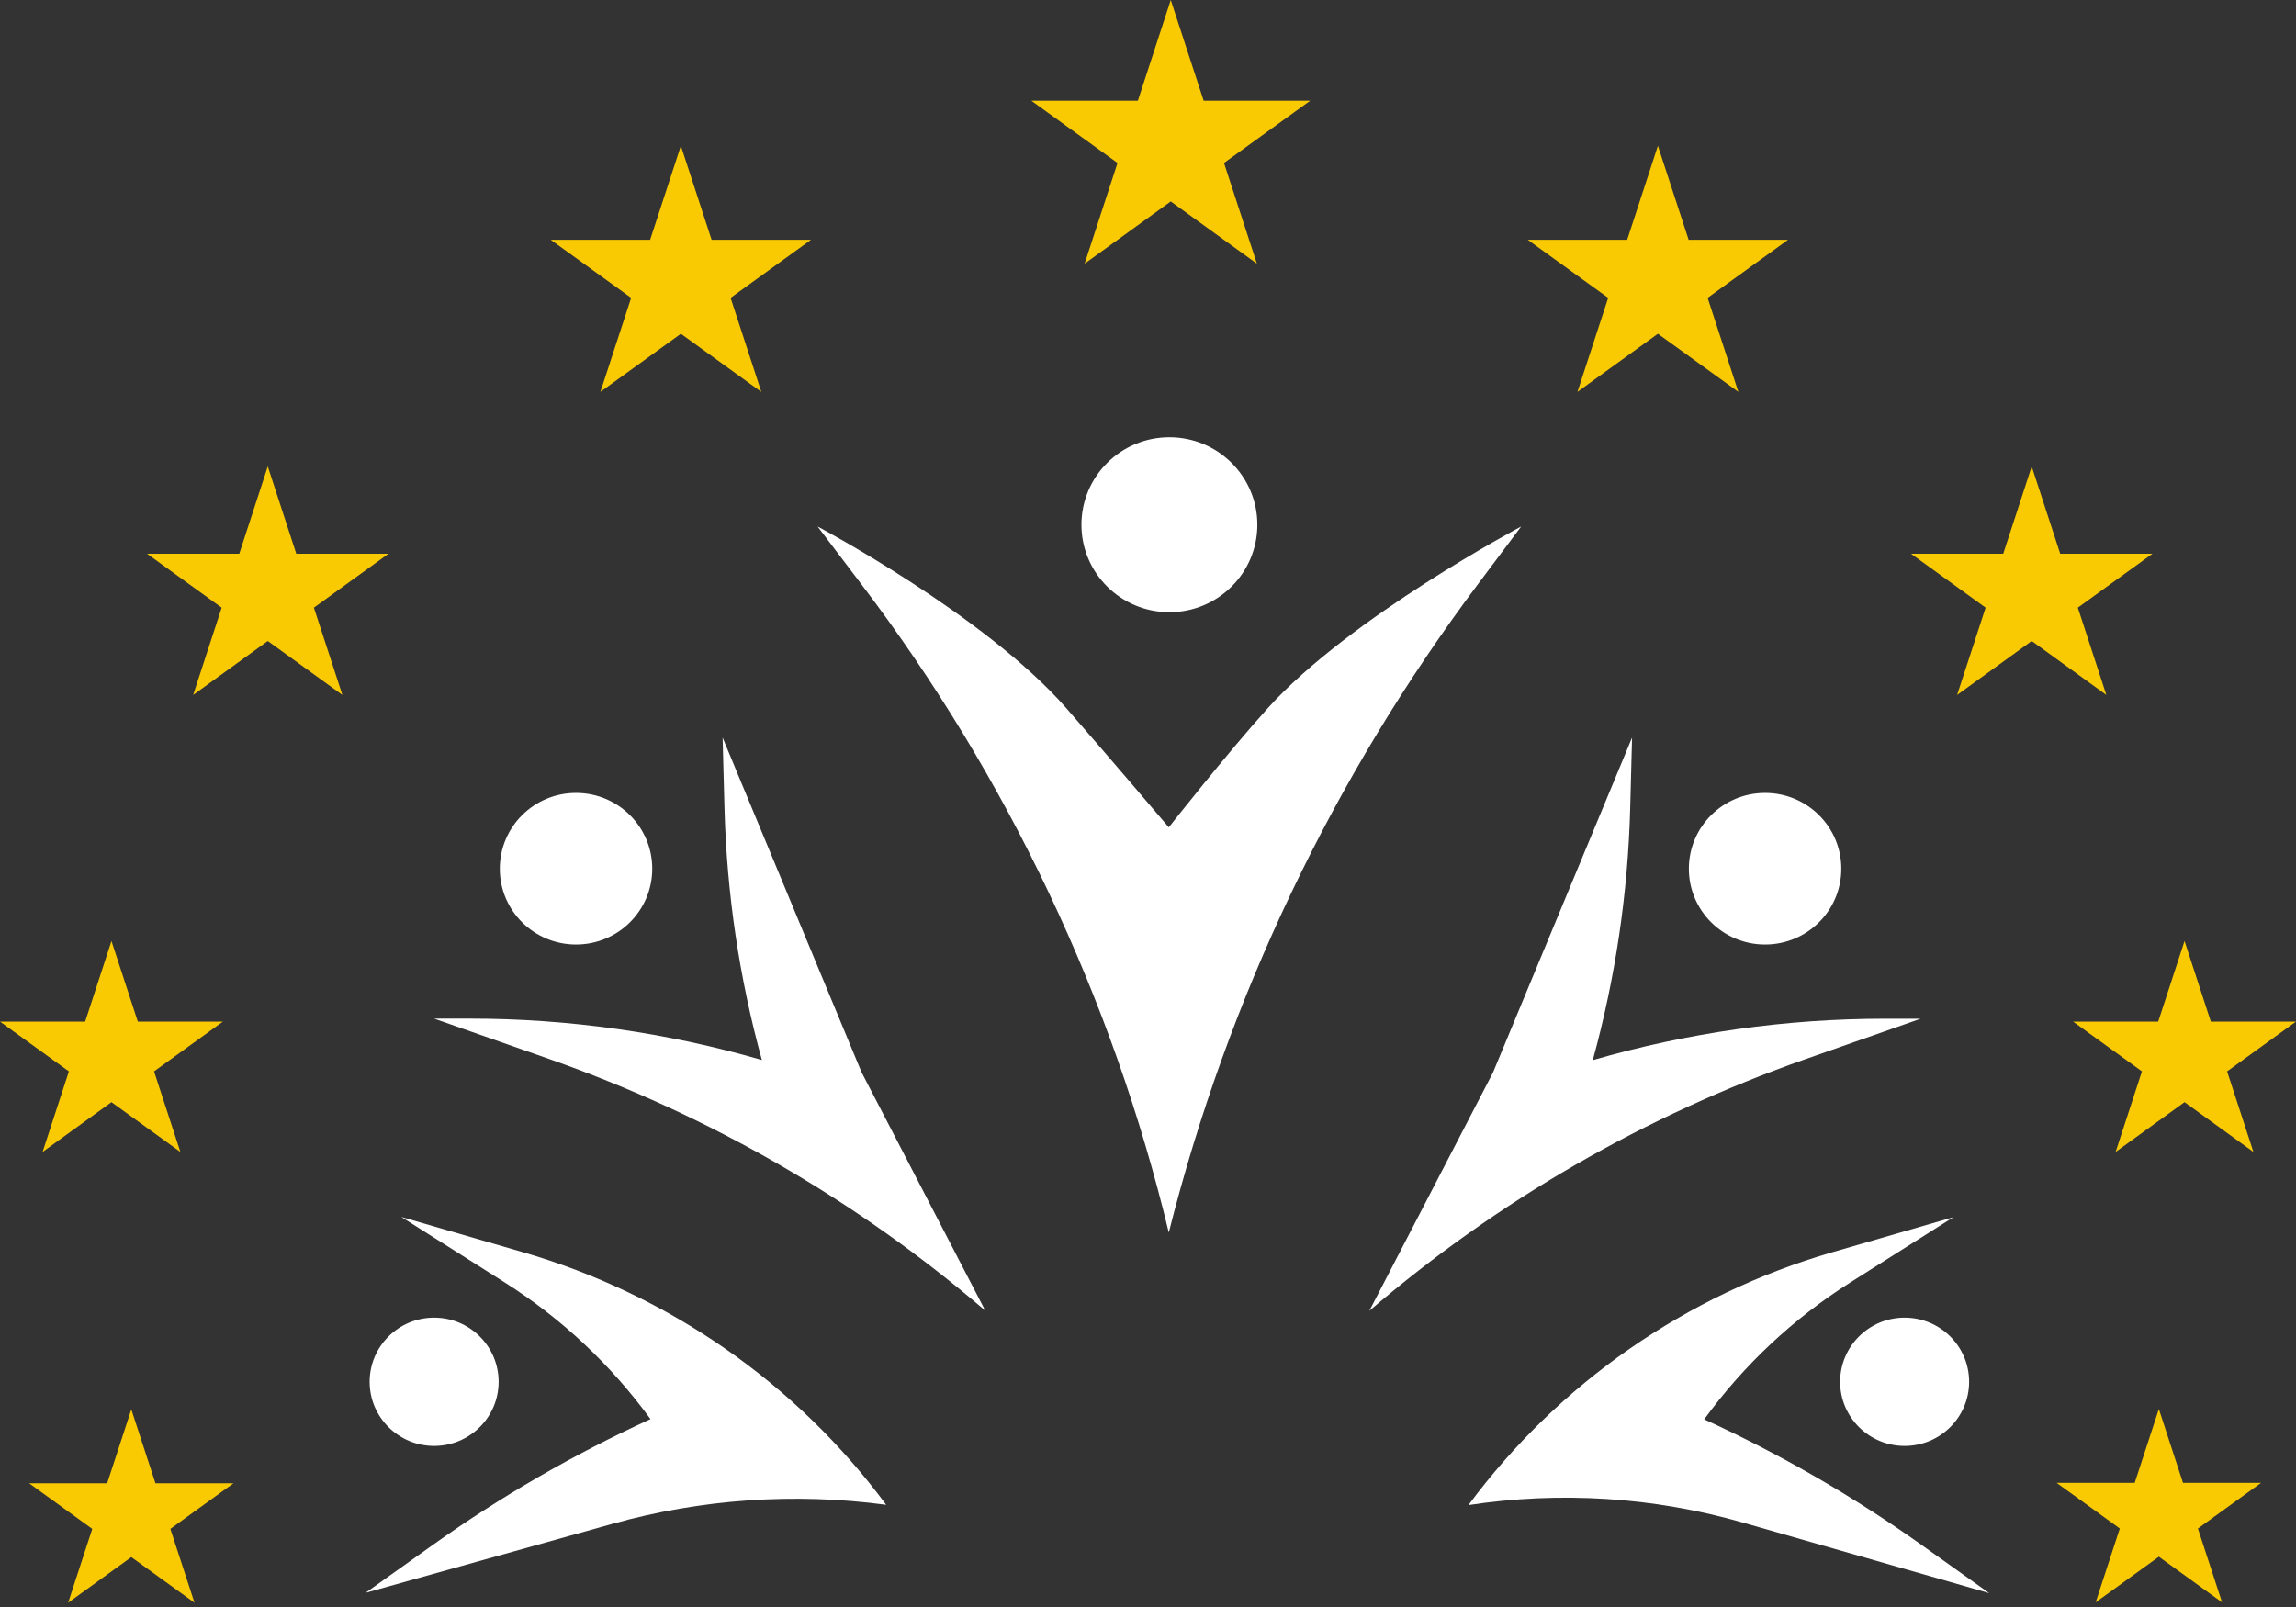
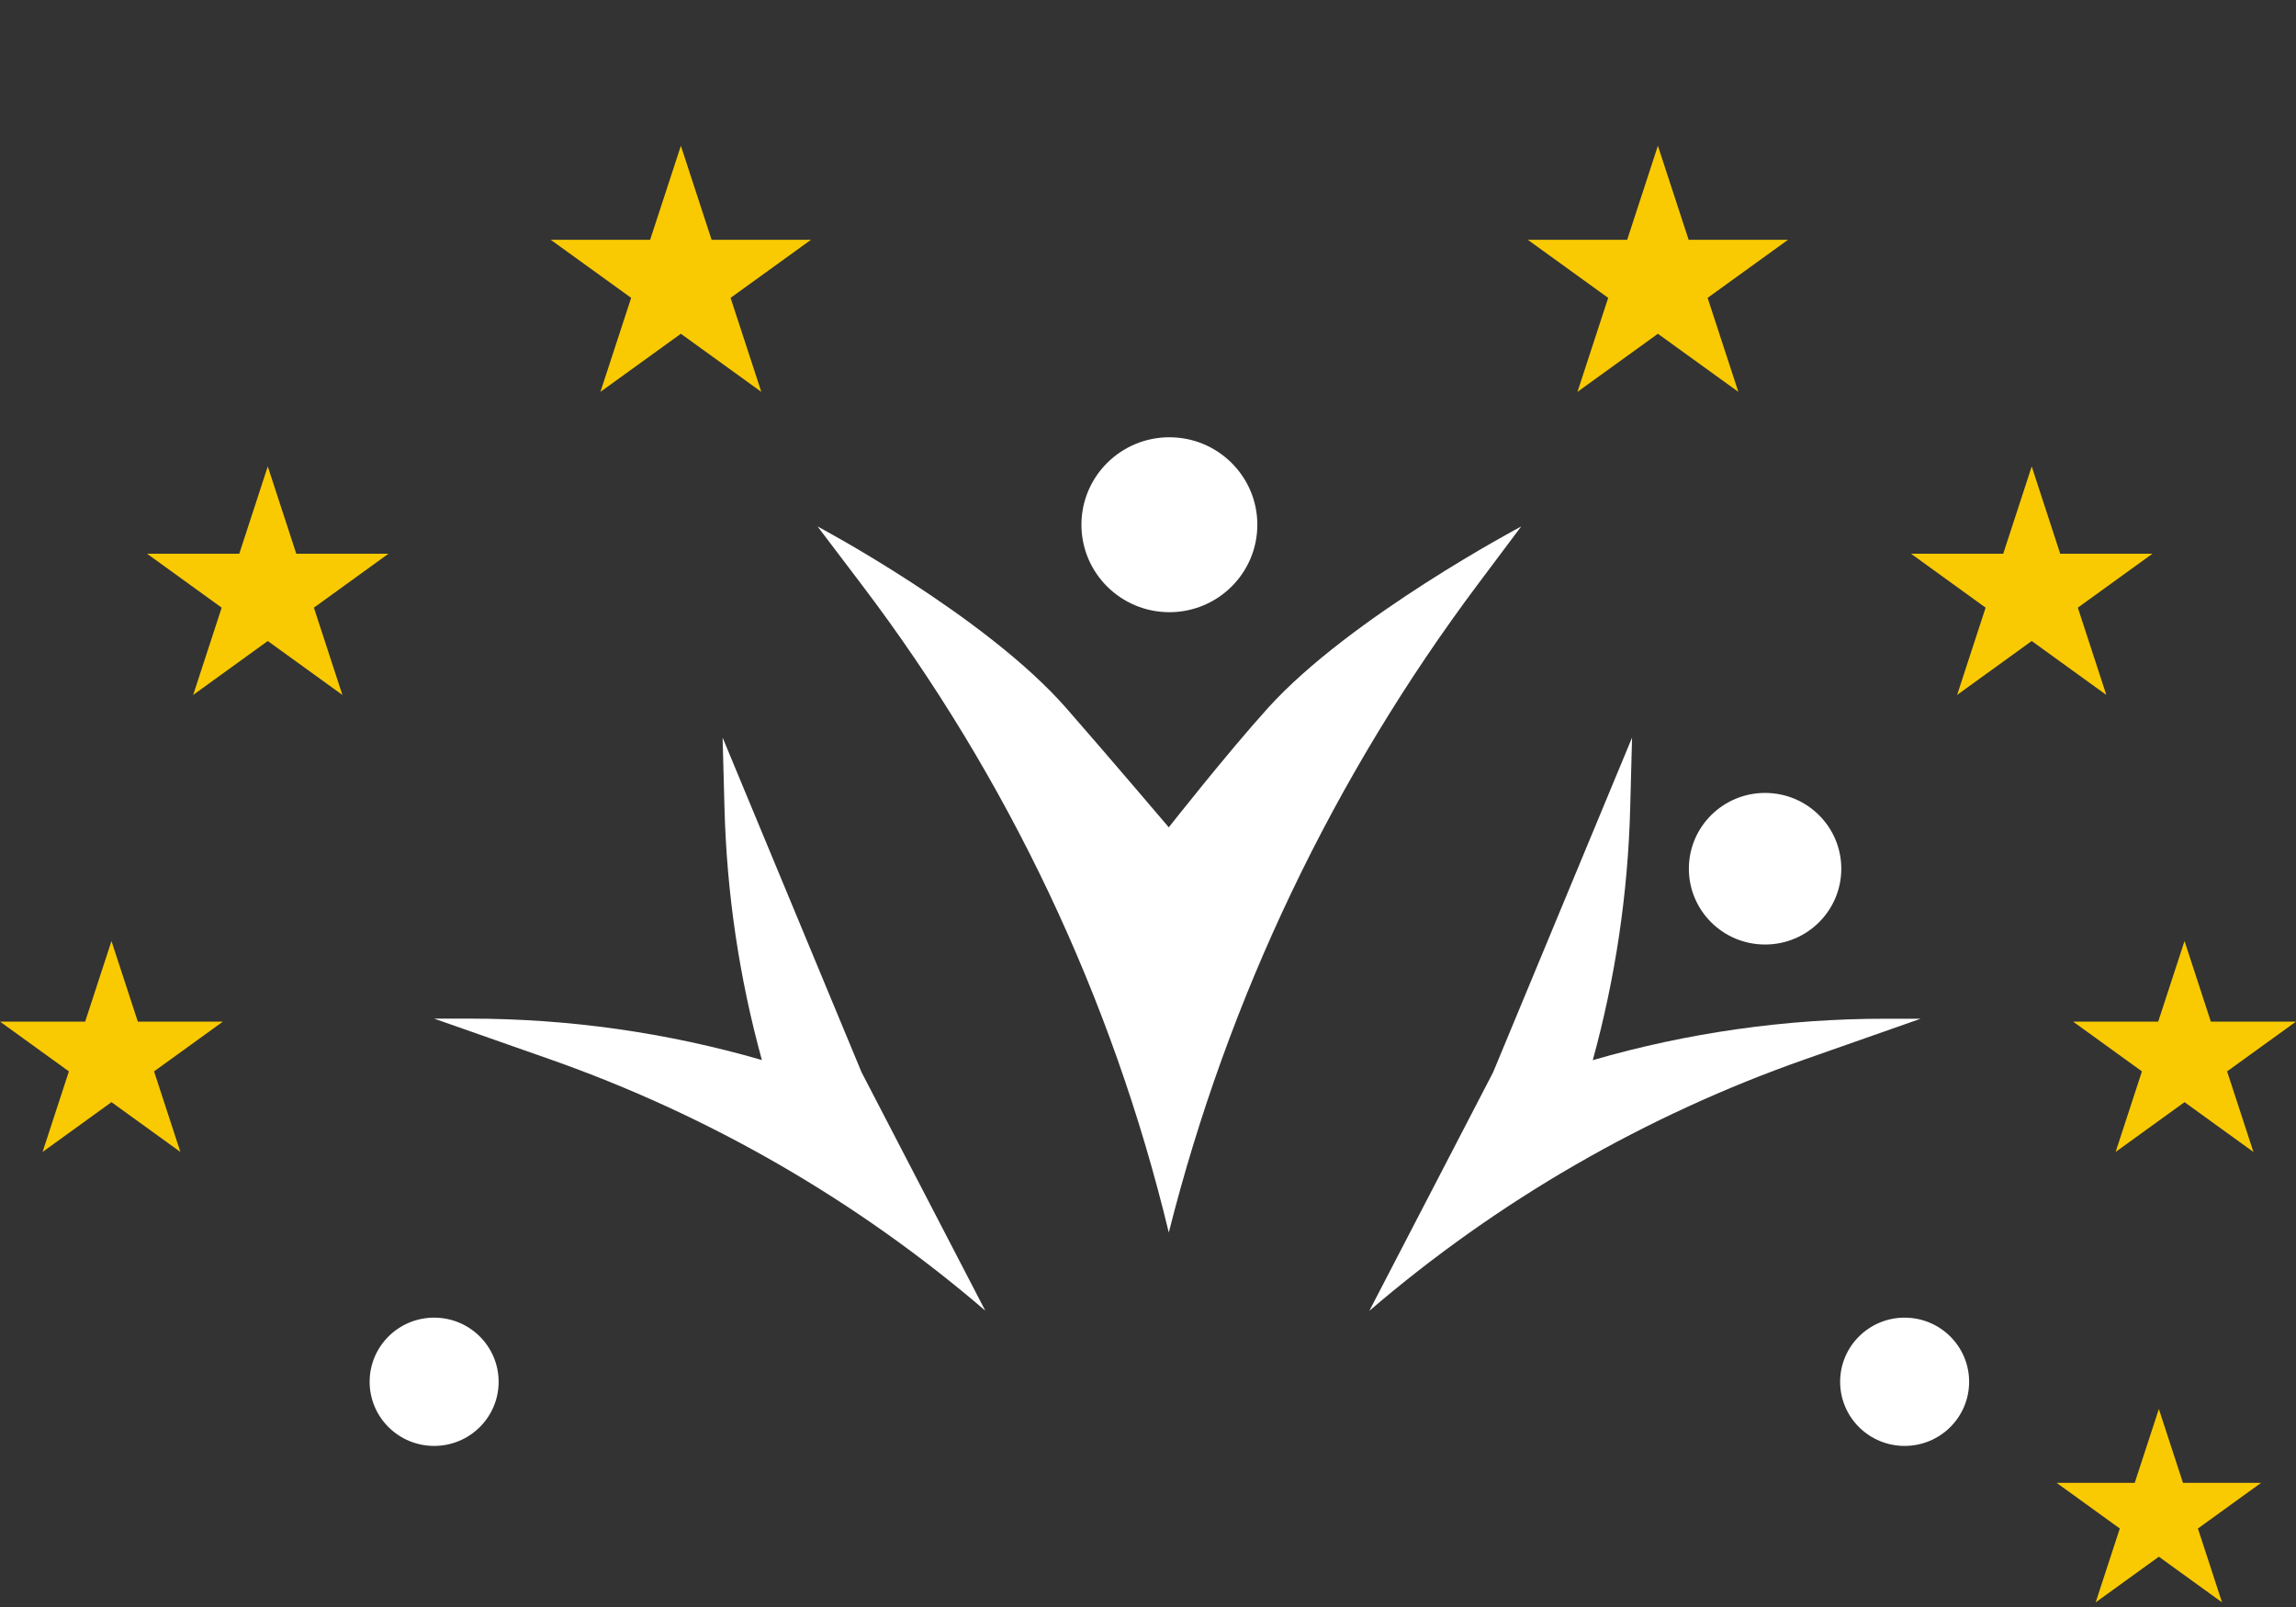
<svg xmlns="http://www.w3.org/2000/svg" width="150" height="105" viewBox="0 0 150 105" fill="none">
  <rect x="0" y="0" width="150" height="105" fill="#333333" stroke="none" />
-   <path d="M76.486 0L78.636 6.581H85.594L79.965 10.648L82.115 17.229L76.486 13.162L70.858 17.229L73.008 10.648L67.379 6.581H74.337L76.486 0Z" fill="#F9CA02" />
-   <path d="M8.579 92.088L10.156 96.914H15.258L11.13 99.897L12.707 104.722L8.579 101.74L4.451 104.722L6.028 99.897L1.899 96.914H7.002L8.579 92.088Z" fill="#F9CA02" />
  <path d="M141.04 92.063L142.617 96.888H147.72L143.592 99.871L145.168 104.697L141.04 101.714L136.912 104.697L138.489 99.871L134.361 96.888H139.463L141.04 92.063Z" fill="#F9CA02" />
  <path d="M44.482 9.524L46.489 15.666H52.985L47.73 19.462L49.737 25.604L44.482 21.808L39.226 25.604L41.234 19.462L35.978 15.666H42.474L44.482 9.524Z" fill="#F9CA02" />
  <path d="M108.312 9.524L110.32 15.666H116.815L111.56 19.462L113.568 25.604L108.312 21.808L103.057 25.604L105.064 19.462L99.809 15.666H106.305L108.312 9.524Z" fill="#F9CA02" />
  <path d="M17.494 30.476L19.356 36.179H25.381L20.507 39.704L22.369 45.407L17.494 41.883L12.62 45.407L14.482 39.704L9.607 36.179H15.632L17.494 30.476Z" fill="#F9CA02" />
  <path d="M132.734 30.476L134.596 36.179H140.622L135.747 39.704L137.609 45.407L132.734 41.883L127.86 45.407L129.722 39.704L124.847 36.179H130.873L132.734 30.476Z" fill="#F9CA02" />
  <path d="M7.283 61.485L9.003 66.75H14.566L10.065 70.003L11.785 75.268L7.283 72.014L2.782 75.268L4.501 70.003L0 66.75H5.564L7.283 61.485Z" fill="#F9CA02" />
  <path d="M142.717 61.485L144.436 66.75H150L145.499 70.003L147.218 75.268L142.717 72.014L138.215 75.268L139.935 70.003L135.434 66.75H140.998L142.717 61.485Z" fill="#F9CA02" />
  <path d="M24.149 90.285C24.149 87.971 26.035 86.094 28.363 86.094C30.69 86.094 32.576 87.971 32.576 90.285C32.576 92.599 30.69 94.475 28.363 94.475C26.035 94.475 24.149 92.599 24.149 90.285Z" fill="white" />
-   <path d="M32.653 56.761C32.653 54.026 34.883 51.809 37.633 51.809C40.383 51.809 42.612 54.026 42.612 56.761C42.612 59.497 40.383 61.714 37.633 61.714C34.883 61.714 32.653 59.497 32.653 56.761Z" fill="white" />
  <path d="M110.335 56.761C110.335 54.026 112.565 51.809 115.315 51.809C118.065 51.809 120.294 54.026 120.294 56.761C120.294 59.497 118.065 61.714 115.315 61.714C112.565 61.714 110.335 59.497 110.335 56.761Z" fill="white" />
  <path d="M70.651 34.285C70.651 31.13 73.224 28.571 76.397 28.571C79.57 28.571 82.143 31.13 82.143 34.285C82.143 37.441 79.57 40 76.397 40C73.224 40 70.651 37.441 70.651 34.285Z" fill="white" />
  <path d="M120.218 90.285C120.218 87.971 122.104 86.094 124.431 86.094C126.759 86.094 128.645 87.971 128.645 90.285C128.645 92.599 126.759 94.475 124.431 94.475C122.104 94.475 120.218 92.599 120.218 90.285Z" fill="white" />
  <path d="M76.358 80.533C80.227 65.194 87.105 50.776 96.594 38.117L99.38 34.4C99.38 34.4 88.199 40.321 82.836 46.26C80.143 49.242 76.358 54.057 76.358 54.057C76.358 54.057 72.262 49.238 69.653 46.26C64.338 40.194 53.414 34.4 53.414 34.4L56.329 38.245C65.851 50.809 72.67 65.207 76.358 80.533Z" fill="white" />
  <path d="M64.369 85.637C55.99 78.44 46.332 72.865 35.891 69.199L28.363 66.556H30.692C37.151 66.556 43.575 67.467 49.775 69.261C48.299 63.896 47.479 58.374 47.332 52.813L47.209 48.195L56.287 70.061L64.369 85.637Z" fill="white" />
-   <path d="M57.896 98.323C51.907 97.519 45.813 97.944 39.988 99.573L23.881 104.075L28.265 100.952C32.738 97.766 37.504 95.01 42.498 92.723C39.916 89.174 36.685 86.144 32.974 83.793L26.218 79.514L34.138 81.811C43.661 84.572 52.006 90.372 57.896 98.323Z" fill="white" />
  <path d="M89.459 85.651C97.84 78.451 107.502 72.874 117.947 69.207L125.477 66.563H123.147C116.686 66.563 110.259 67.474 104.058 69.269C105.534 63.902 106.355 58.378 106.502 52.815L106.624 48.195L97.543 70.069L89.459 85.651Z" fill="white" />
-   <path d="M95.934 98.341C101.918 97.425 108.032 97.815 113.857 99.483L129.96 104.095L125.575 100.971C121.101 97.784 116.333 95.027 111.338 92.739C113.92 89.189 117.153 86.158 120.865 83.806L127.623 79.526L119.7 81.823C110.174 84.585 101.826 90.387 95.934 98.341Z" fill="white" />
</svg>